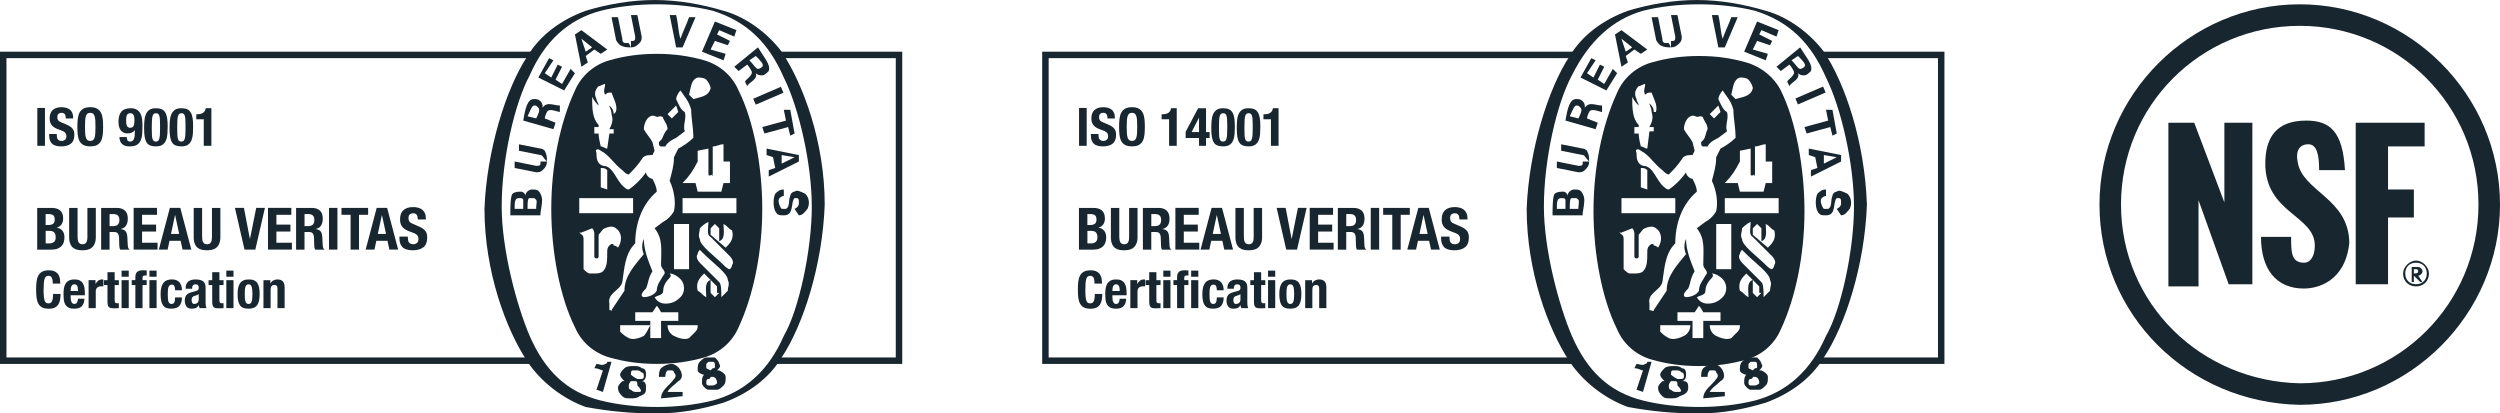
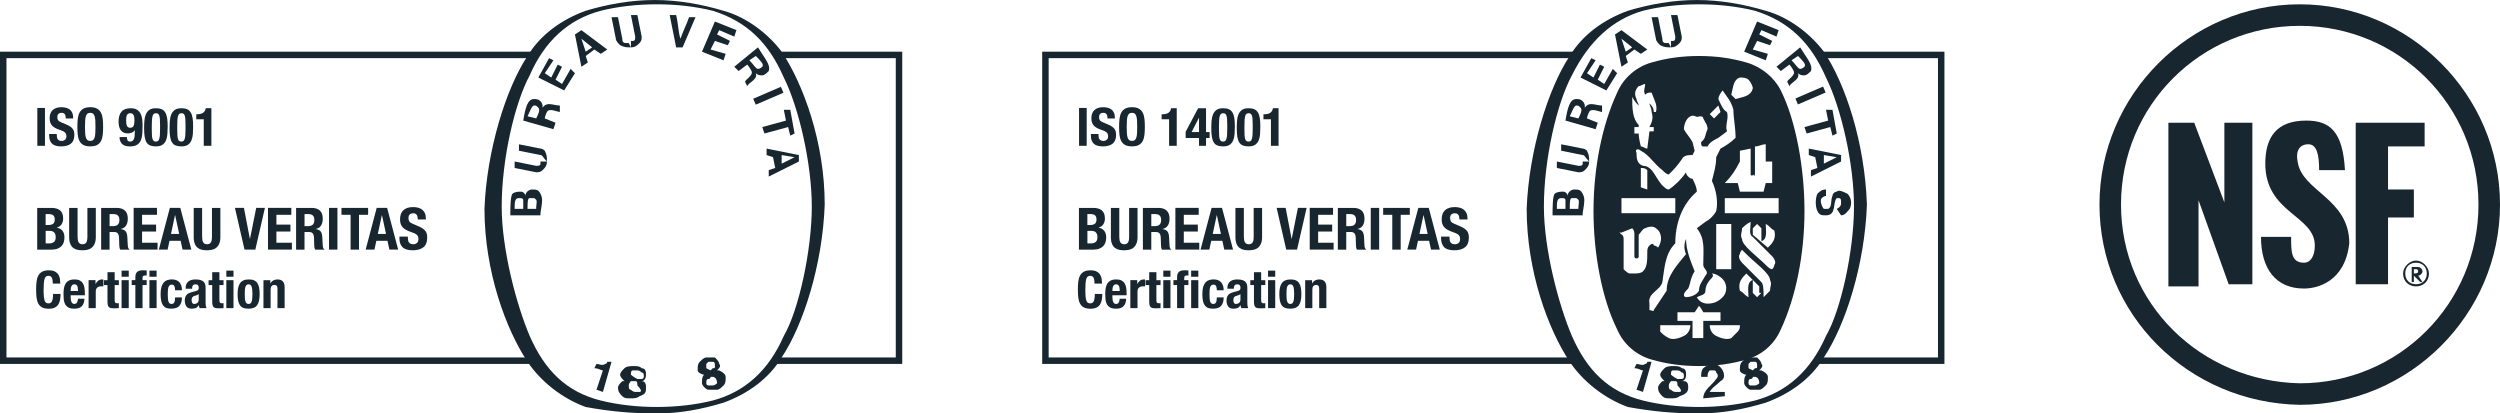
<svg xmlns="http://www.w3.org/2000/svg" id="Layer_1" data-name="Layer 1" width="1277.35" height="211.24" viewBox="0 0 1277.35 211.24">
  <defs>
    <style>      .cls-1 {        fill-rule: evenodd;      }      .cls-1, .cls-2 {        fill: #17262f;        stroke-width: 0px;      }      .cls-3 {        isolation: isolate;      }    </style>
  </defs>
  <path class="cls-2" d="m1175.03,206.84c-57.21-1.1-102.32-46.21-102.32-102.32S1118.92,2.2,1175.03,2.2s102.32,46.21,102.32,102.32-46.21,102.32-102.32,102.32Zm0-193.64c-50.61,0-91.32,40.71-91.32,91.32s40.71,90.22,91.32,91.32c50.61,0,91.32-40.71,91.32-91.32s-40.71-91.32-91.32-91.32Z" />
  <polygon class="cls-1" points="1107.92 146.33 1107.92 62.71 1121.12 62.71 1136.52 103.42 1136.52 62.71 1150.82 62.71 1150.82 145.23 1138.72 145.23 1123.32 102.32 1123.32 146.33 1107.92 146.33" />
  <path class="cls-1" d="m1177.23,147.43c-14.3,0-22-9.9-22-26.41h15.4c0,7.7,0,13.2,6.6,13.2,3.3,0,5.5-3.3,5.5-8.8,0-15.4-25.3-16.5-25.3-41.81,0-13.2,5.5-22,20.9-22,12.1,0,18.7,5.5,19.8,25.3h-13.2c0-7.7-1.1-13.2-5.5-13.2s-6.6,3.3-5.5,8.8c2.2,15.4,26.41,18.7,26.41,41.81-2.2,19.8-16.5,23.1-23.1,23.1" />
  <polygon class="cls-1" points="1203.63 145.23 1203.63 62.71 1238.84 62.71 1238.84 74.81 1220.14 74.81 1220.14 96.82 1233.34 96.82 1233.34 111.12 1220.14 111.12 1220.14 145.23 1203.63 145.23" />
  <path class="cls-1" d="m1234.44,146.33c3.3,0,6.6-2.2,6.6-6.6,0-3.3-3.3-6.6-6.6-6.6s-6.6,3.3-6.6,6.6c0,4.4,3.3,6.6,6.6,6.6m-5.5-6.6c0-3.3,2.2-5.5,5.5-5.5s5.5,2.2,5.5,5.5-2.2,5.5-5.5,5.5-5.5-2.2-5.5-5.5m4.4,1.1h0l3.3,3.3h1.1l-2.2-3.3c1.1,0,2.2-1.1,2.2-2.2s-1.1-2.2-2.2-2.2h-3.3v7.7h1.1v-3.3Zm0-1.1v-2.2h1.1q1.1,0,1.1,1.1c0,1.1-1.1,1.1-2.2,1.1h0Z" />
  <g class="cls-3">
    <path class="cls-2" d="m19.07,55.15h3.9v19.35h-3.9v-19.35Z" />
    <path class="cls-2" d="m29.01,69.02c0,.45.04.86.11,1.23.07.37.21.68.41.94.2.25.47.45.8.6.33.15.75.22,1.26.22.6,0,1.13-.19,1.61-.58.48-.39.72-.99.72-1.8,0-.43-.06-.81-.18-1.12-.12-.32-.31-.6-.58-.85s-.63-.48-1.07-.69c-.44-.21-.99-.42-1.64-.64-.87-.29-1.62-.6-2.25-.95-.63-.34-1.16-.75-1.59-1.21-.42-.46-.74-.99-.94-1.6-.2-.6-.3-1.3-.3-2.1,0-1.91.53-3.34,1.6-4.28,1.07-.94,2.53-1.41,4.39-1.41.87,0,1.67.1,2.4.28.73.19,1.36.5,1.9.92.53.42.95.97,1.25,1.63.3.66.45,1.45.45,2.37v.54h-3.74c0-.92-.16-1.63-.49-2.13s-.87-.75-1.63-.75c-.43,0-.8.06-1.08.19-.29.13-.52.29-.69.5-.17.21-.29.45-.35.72-.06.27-.09.55-.09.84,0,.6.13,1.1.38,1.5.25.41.79.78,1.63,1.12l3.01,1.3c.74.33,1.35.66,1.82,1.02.47.35.84.73,1.12,1.14.28.41.47.85.58,1.34s.16,1.03.16,1.63c0,2.04-.59,3.53-1.77,4.46-1.18.93-2.83,1.4-4.95,1.4s-3.78-.48-4.73-1.44c-.95-.96-1.42-2.33-1.42-4.12v-.79h3.9v.57Z" />
    <path class="cls-2" d="m39.73,60.77c.14-1.24.43-2.3.89-3.18.46-.88,1.12-1.58,1.99-2.07s2.03-.75,3.5-.75,2.63.25,3.5.75,1.53,1.19,1.99,2.07c.46.89.76,1.95.89,3.18.14,1.24.2,2.59.2,4.05s-.07,2.84-.2,4.06-.43,2.29-.89,3.17c-.46.89-1.12,1.56-1.99,2.03-.87.47-2.03.7-3.5.7s-2.63-.23-3.5-.7c-.87-.47-1.53-1.15-1.99-2.03-.46-.88-.76-1.94-.89-3.17-.14-1.23-.2-2.58-.2-4.06s.07-2.81.2-4.05Zm3.79,7.37c.06.91.19,1.65.38,2.22.19.57.46.98.81,1.25.35.26.82.39,1.4.39s1.04-.13,1.4-.39c.35-.26.62-.68.81-1.25.19-.57.32-1.31.38-2.22.06-.91.09-2.02.09-3.32s-.03-2.4-.09-3.31c-.06-.9-.19-1.64-.38-2.22-.19-.58-.46-1-.81-1.26-.35-.26-.82-.39-1.4-.39s-1.04.13-1.4.39c-.35.26-.62.68-.81,1.26-.19.58-.32,1.32-.38,2.22-.06.9-.1,2.01-.1,3.31s.03,2.41.1,3.32Z" />
-     <path class="cls-2" d="m65.12,71.72c.26.41.72.61,1.37.61.52,0,.94-.12,1.25-.37.31-.24.55-.58.72-1.02.17-.43.28-.95.34-1.54s.08-1.25.08-1.95v-.92h-.05c-.33.49-.79.88-1.4,1.18-.61.3-1.34.45-2.21.45s-1.57-.15-2.17-.45c-.6-.3-1.08-.71-1.45-1.25-.37-.53-.64-1.17-.81-1.9-.17-.73-.26-1.53-.26-2.4,0-2.22.49-3.92,1.48-5.09.98-1.17,2.56-1.76,4.73-1.76,1.34,0,2.4.25,3.2.75s1.4,1.16,1.83,1.98c.42.82.7,1.77.83,2.86s.19,2.21.19,3.39c0,1.37-.04,2.7-.12,3.97-.08,1.27-.33,2.4-.73,3.37-.41.98-1.05,1.75-1.92,2.32-.88.57-2.1.85-3.67.85-.69,0-1.35-.07-1.99-.2-.64-.14-1.21-.39-1.69-.76-.49-.37-.88-.87-1.18-1.49-.3-.62-.46-1.4-.47-2.32h3.74c0,.72.13,1.29.39,1.69Zm-.2-7.28c.33.56.87.84,1.63.84s1.33-.28,1.65-.84.49-1.49.49-2.79c0-.54-.03-1.05-.08-1.52-.05-.47-.16-.87-.31-1.21-.15-.33-.37-.6-.65-.79-.28-.19-.65-.28-1.1-.28s-.84.1-1.12.28c-.28.19-.49.46-.64.8-.14.34-.24.75-.28,1.21-.05.46-.07.96-.07,1.5,0,1.3.16,2.23.49,2.79Z" />
+     <path class="cls-2" d="m65.12,71.72c.26.41.72.61,1.37.61.52,0,.94-.12,1.25-.37.31-.24.55-.58.72-1.02.17-.43.28-.95.34-1.54s.08-1.25.08-1.95v-.92c-.33.49-.79.88-1.4,1.18-.61.3-1.34.45-2.21.45s-1.57-.15-2.17-.45c-.6-.3-1.08-.71-1.45-1.25-.37-.53-.64-1.17-.81-1.9-.17-.73-.26-1.53-.26-2.4,0-2.22.49-3.92,1.48-5.09.98-1.17,2.56-1.76,4.73-1.76,1.34,0,2.4.25,3.2.75s1.4,1.16,1.83,1.98c.42.82.7,1.77.83,2.86s.19,2.21.19,3.39c0,1.37-.04,2.7-.12,3.97-.08,1.27-.33,2.4-.73,3.37-.41.98-1.05,1.75-1.92,2.32-.88.57-2.1.85-3.67.85-.69,0-1.35-.07-1.99-.2-.64-.14-1.21-.39-1.69-.76-.49-.37-.88-.87-1.18-1.49-.3-.62-.46-1.4-.47-2.32h3.74c0,.72.13,1.29.39,1.69Zm-.2-7.28c.33.56.87.84,1.63.84s1.33-.28,1.65-.84.49-1.49.49-2.79c0-.54-.03-1.05-.08-1.52-.05-.47-.16-.87-.31-1.21-.15-.33-.37-.6-.65-.79-.28-.19-.65-.28-1.1-.28s-.84.1-1.12.28c-.28.19-.49.46-.64.8-.14.34-.24.75-.28,1.21-.05.46-.07.96-.07,1.5,0,1.3.16,2.23.49,2.79Z" />
    <path class="cls-2" d="m73.78,61.7c.09-1.23.33-2.32.73-3.27.4-.95,1-1.71,1.8-2.28.8-.57,1.92-.85,3.35-.85,1.17,0,2.15.17,2.91.5.77.33,1.38.87,1.84,1.61.46.74.79,1.7.98,2.89.19,1.18.28,2.62.28,4.32,0,1.34-.05,2.62-.14,3.85-.09,1.23-.33,2.32-.73,3.27-.4.95-1,1.69-1.8,2.24-.8.54-1.92.81-3.35.81-1.16,0-2.12-.15-2.9-.46s-1.4-.83-1.86-1.57c-.46-.74-.79-1.7-.98-2.89-.19-1.18-.28-2.62-.28-4.32,0-1.34.04-2.62.14-3.85Zm3.86,7.66c.06.77.18,1.37.34,1.82.16.44.38.75.65.91s.61.24,1.03.24.79-.1,1.06-.31c.27-.21.48-.56.64-1.06.15-.5.26-1.16.33-1.99.06-.83.09-1.86.09-3.09v-2.09c0-1.21-.03-2.2-.09-2.97-.06-.77-.18-1.37-.34-1.82-.16-.44-.38-.75-.65-.91s-.61-.24-1.03-.24-.79.1-1.06.31-.48.56-.64,1.06c-.15.5-.26,1.16-.33,1.99-.06.83-.09,1.86-.09,3.09v2.09c0,1.21.03,2.2.09,2.97Z" />
    <path class="cls-2" d="m86.79,61.7c.09-1.23.33-2.32.73-3.27.4-.95,1-1.71,1.8-2.28.8-.57,1.92-.85,3.35-.85,1.17,0,2.15.17,2.91.5.77.33,1.38.87,1.84,1.61.46.74.79,1.7.98,2.89.19,1.18.28,2.62.28,4.32,0,1.34-.05,2.62-.14,3.85-.09,1.23-.33,2.32-.73,3.27-.4.95-1,1.69-1.8,2.24-.8.54-1.92.81-3.35.81-1.16,0-2.12-.15-2.9-.46s-1.4-.83-1.86-1.57c-.46-.74-.79-1.7-.98-2.89-.19-1.18-.28-2.62-.28-4.32,0-1.34.04-2.62.14-3.85Zm3.86,7.66c.06.77.18,1.37.34,1.82.16.44.38.75.65.91s.61.24,1.03.24.79-.1,1.06-.31c.27-.21.48-.56.64-1.06.15-.5.26-1.16.33-1.99.06-.83.09-1.86.09-3.09v-2.09c0-1.21-.03-2.2-.09-2.97-.06-.77-.18-1.37-.34-1.82-.16-.44-.38-.75-.65-.91s-.61-.24-1.03-.24-.79.1-1.06.31-.48.56-.64,1.06c-.15.5-.26,1.16-.33,1.99-.06.83-.09,1.86-.09,3.09v2.09c0,1.21.03,2.2.09,2.97Z" />
    <path class="cls-2" d="m104.11,60.94h-3.82v-2.55h.35c1.3,0,2.33-.24,3.08-.73.75-.49,1.22-1.27,1.42-2.36h2.87v19.19h-3.9v-13.55Z" />
  </g>
  <g class="cls-3">
    <path class="cls-2" d="m26.21,106.22c.88,0,1.69.09,2.43.27s1.39.48,1.93.9c.54.42.96.98,1.25,1.67.3.7.45,1.55.45,2.57,0,1.15-.27,2.15-.81,2.97-.54.83-1.34,1.39-2.42,1.69v.06c1.19.16,2.14.67,2.84,1.52.7.86,1.05,2,1.05,3.43,0,.84-.11,1.63-.33,2.39-.22.76-.59,1.42-1.12,1.99-.53.57-1.21,1.02-2.06,1.36-.85.34-1.9.51-3.15.51h-7.26v-21.32h7.2Zm-1.67,8.75c1.19,0,2.07-.21,2.61-.64.55-.43.82-1.15.82-2.17s-.25-1.73-.75-2.15c-.5-.42-1.28-.63-2.36-.63h-1.55v5.58h1.22Zm.45,9.41c1.04,0,1.87-.23,2.51-.69.64-.46.96-1.3.96-2.54,0-.62-.08-1.13-.25-1.54-.17-.41-.4-.74-.69-.99-.29-.25-.63-.42-1.03-.52-.4-.1-.84-.15-1.31-.15h-1.85v6.42h1.67Z" />
    <path class="cls-2" d="m39.65,121.1c0,.54.03,1.03.1,1.48.07.45.2.84.39,1.16.19.33.45.59.78.78.33.19.74.28,1.24.28s.94-.09,1.25-.28c.32-.19.57-.45.76-.78.19-.33.32-.72.39-1.16.07-.45.1-.94.1-1.48v-14.87h4.3v14.87c0,1.35-.19,2.47-.57,3.36-.38.89-.89,1.59-1.52,2.11s-1.36.87-2.18,1.04-1.66.27-2.54.27-1.72-.08-2.54-.24c-.82-.16-1.54-.48-2.18-.97-.64-.49-1.15-1.18-1.52-2.08-.38-.9-.57-2.06-.57-3.49v-14.87h4.3v14.87Z" />
    <path class="cls-2" d="m59.63,106.22c1.79,0,3.19.45,4.18,1.36,1,.91,1.49,2.28,1.49,4.14,0,1.43-.29,2.6-.87,3.51-.58.91-1.47,1.49-2.69,1.75v.06c1.07.16,1.86.51,2.36,1.05s.81,1.4.93,2.6c.04.4.07.83.09,1.3.02.47.04.99.06,1.57.04,1.13.1,2,.18,2.6.12.6.38,1.01.78,1.22v.18h-4.66c-.22-.3-.36-.64-.42-1.03s-.1-.79-.12-1.21l-.12-4.09c-.04-.84-.25-1.49-.63-1.97-.38-.48-1.02-.72-1.91-.72h-2.3v9.02h-4.3v-21.32h7.94Zm-1.85,9.32c1.04,0,1.83-.24,2.39-.73.56-.49.84-1.31.84-2.46,0-1.97-1-2.96-2.99-2.96h-2.03v6.15h1.79Z" />
    <path class="cls-2" d="m80.21,109.75h-7.62v5.02h7.17v3.52h-7.17v5.73h7.91v3.52h-12.21v-21.32h11.92v3.52Z" />
    <path class="cls-2" d="m92.12,106.22l5.64,21.32h-4.48l-.99-4.51h-5.67l-.99,4.51h-4.48l5.64-21.32h5.32Zm-.57,13.29l-2.06-9.59h-.06l-2.06,9.59h4.18Z" />
    <path class="cls-2" d="m103.29,121.1c0,.54.03,1.03.1,1.48.07.45.2.84.39,1.16.19.33.45.59.78.78.33.19.74.28,1.24.28s.94-.09,1.25-.28c.32-.19.57-.45.76-.78.19-.33.32-.72.39-1.16.07-.45.1-.94.1-1.48v-14.87h4.3v14.87c0,1.35-.19,2.47-.57,3.36-.38.89-.89,1.59-1.52,2.11s-1.36.87-2.18,1.04-1.66.27-2.54.27-1.72-.08-2.54-.24c-.82-.16-1.54-.48-2.18-.97-.64-.49-1.15-1.18-1.52-2.08-.38-.9-.57-2.06-.57-3.49v-14.87h4.3v14.87Z" />
  </g>
  <g class="cls-3">
    <path class="cls-2" d="m127.65,121.99h.09l3.17-15.77h4.45l-4.9,21.32h-5.52l-4.9-21.32h4.6l3.02,15.77Z" />
    <path class="cls-2" d="m148.85,109.75h-7.62v5.02h7.17v3.52h-7.17v5.73h7.91v3.52h-12.21v-21.32h11.92v3.52Z" />
    <path class="cls-2" d="m159.24,106.22c1.79,0,3.19.45,4.18,1.36,1,.91,1.49,2.28,1.49,4.14,0,1.43-.29,2.6-.87,3.51-.58.91-1.47,1.49-2.69,1.75v.06c1.07.16,1.86.51,2.36,1.05s.81,1.4.93,2.6c.04.4.07.83.09,1.3.02.47.04.99.06,1.57.04,1.13.1,2,.18,2.6.12.6.38,1.01.78,1.22v.18h-4.66c-.22-.3-.36-.64-.42-1.03s-.1-.79-.12-1.21l-.12-4.09c-.04-.84-.25-1.49-.63-1.97-.38-.48-1.02-.72-1.91-.72h-2.3v9.02h-4.3v-21.32h7.94Zm-1.85,9.32c1.04,0,1.83-.24,2.39-.73.56-.49.84-1.31.84-2.46,0-1.97-1-2.96-2.99-2.96h-2.03v6.15h1.79Z" />
    <path class="cls-2" d="m168.11,106.22h4.3v21.32h-4.3v-21.32Z" />
  </g>
  <g class="cls-3">
    <path class="cls-2" d="m188.09,109.75h-4.66v17.8h-4.3v-17.8h-4.66v-3.52h13.62v3.52Z" />
  </g>
  <g class="cls-3">
    <path class="cls-2" d="m197.8,106.22l5.64,21.32h-4.48l-.99-4.51h-5.67l-.99,4.51h-4.48l5.64-21.32h5.32Zm-.57,13.29l-2.06-9.59h-.06l-2.06,9.59h4.18Z" />
    <path class="cls-2" d="m208.4,121.51c0,.5.04.95.12,1.36.08.41.23.75.45,1.03.22.28.51.5.88.66.37.16.83.24,1.39.24.66,0,1.25-.21,1.78-.64.53-.43.79-1.09.79-1.99,0-.48-.06-.89-.19-1.24-.13-.35-.34-.66-.64-.94-.3-.28-.69-.53-1.18-.76-.49-.23-1.09-.46-1.81-.7-.96-.32-1.78-.67-2.48-1.05-.7-.38-1.28-.82-1.75-1.33-.47-.51-.81-1.09-1.03-1.76-.22-.67-.33-1.44-.33-2.31,0-2.11.59-3.68,1.76-4.72,1.17-1.04,2.79-1.55,4.84-1.55.96,0,1.84.1,2.64.31.81.21,1.5.55,2.09,1.02.59.47,1.05,1.07,1.37,1.79.33.73.49,1.6.49,2.61v.6h-4.12c0-1.02-.18-1.8-.54-2.34-.36-.55-.96-.82-1.79-.82-.48,0-.88.07-1.19.21-.32.14-.57.32-.76.55-.19.23-.32.49-.39.79-.07.3-.1.61-.1.93,0,.66.14,1.21.42,1.66.28.45.88.86,1.79,1.24l3.31,1.43c.82.36,1.48.73,2,1.12s.93.81,1.24,1.25c.31.45.52.94.64,1.48.12.54.18,1.13.18,1.79,0,2.25-.65,3.89-1.96,4.91-1.3,1.03-3.12,1.54-5.45,1.54s-4.17-.53-5.21-1.58c-1.05-1.06-1.57-2.57-1.57-4.54v-.87h4.3v.63Z" />
  </g>
  <g class="cls-3">
    <path class="cls-2" d="m26.46,141.86c-.33-.63-.92-.94-1.79-.94-.48,0-.87.13-1.18.39s-.55.67-.73,1.25c-.18.58-.3,1.33-.37,2.26-.07.93-.11,2.07-.11,3.41,0,1.43.05,2.59.15,3.48.1.89.25,1.57.45,2.06.2.49.46.81.77.98.31.17.67.25,1.08.25.34,0,.65-.06.94-.17.29-.11.54-.35.76-.69.21-.34.38-.83.5-1.46.12-.63.19-1.46.19-2.48h3.82c0,1.03-.08,2-.24,2.92-.16.92-.46,1.73-.89,2.42-.43.69-1.04,1.23-1.83,1.62-.79.39-1.81.58-3.07.58-1.43,0-2.58-.23-3.42-.69-.85-.46-1.5-1.12-1.95-1.99-.45-.87-.74-1.9-.88-3.11-.13-1.2-.2-2.53-.2-3.98s.07-2.76.2-3.97c.13-1.21.42-2.25.88-3.12.45-.87,1.1-1.54,1.95-2.03.85-.49,1.99-.73,3.42-.73s2.44.22,3.23.66,1.38,1,1.77,1.69c.39.68.63,1.42.73,2.2.1.79.15,1.53.15,2.22h-3.82c0-1.38-.16-2.38-.49-3.01Z" />
    <path class="cls-2" d="m36.13,151.99c0,.42.03.84.09,1.23.06.4.16.75.31,1.06.14.31.33.56.56.74.23.19.51.28.85.28.62,0,1.07-.22,1.35-.66.28-.44.48-1.12.58-2.02h3.29c-.07,1.66-.51,2.93-1.33,3.8-.81.87-2.1,1.3-3.85,1.3-1.33,0-2.36-.22-3.11-.66-.74-.44-1.29-1.03-1.65-1.75s-.57-1.54-.65-2.44-.12-1.81-.12-2.71c0-.96.07-1.88.2-2.76s.4-1.67.8-2.36c.4-.69.97-1.24,1.71-1.65.74-.41,1.73-.61,2.97-.61,1.06,0,1.93.17,2.61.52.68.35,1.22.83,1.61,1.46.39.63.65,1.39.8,2.28s.21,1.89.21,2.99v.82h-7.25v1.14Zm3.64-4.77c-.05-.42-.15-.77-.28-1.06-.13-.29-.32-.51-.56-.66-.24-.15-.54-.23-.92-.23s-.68.08-.92.25c-.24.17-.43.39-.57.66-.14.27-.24.58-.31.92s-.09.67-.09,1.01v.56h3.74c-.02-.55-.05-1.03-.11-1.45Z" />
    <path class="cls-2" d="m48.79,143.15v1.91h.05c.37-.69.82-1.24,1.35-1.66.53-.42,1.18-.62,1.94-.62.11,0,.22,0,.33.01.11,0,.23.02.33.04v3.5c-.19-.02-.38-.03-.57-.04-.19,0-.38-.01-.57-.01-.32,0-.64.04-.96.13-.32.09-.61.23-.88.44-.27.2-.48.47-.64.8-.16.33-.24.73-.24,1.21v8.57h-3.66v-14.28h3.5Z" />
    <path class="cls-2" d="m58.59,139.06v4.09h2.12v2.5h-2.12v7.73c0,.57.08.97.25,1.21.17.24.52.36,1.05.36.14,0,.28,0,.42-.01.14,0,.27-.02.4-.04v2.55c-.41,0-.8.01-1.18.04-.38.03-.78.04-1.21.04-.71,0-1.29-.05-1.74-.15-.45-.1-.8-.29-1.04-.58-.24-.29-.4-.68-.49-1.15-.09-.48-.13-1.08-.13-1.81v-8.18h-1.86v-2.5h1.86v-4.09h3.66Z" />
    <path class="cls-2" d="m65.78,138.27v3.13h-3.66v-3.13h3.66Zm0,4.88v14.28h-3.66v-14.28h3.66Z" />
    <path class="cls-2" d="m67.3,145.64v-2.5h1.86v-1.62c0-.64.09-1.18.27-1.62.18-.44.43-.8.76-1.06.33-.27.73-.46,1.21-.57.48-.11,1.01-.17,1.59-.17.65,0,1.31.03,1.96.08v2.6c-.09-.02-.21-.03-.37-.03h-.35c-.51,0-.88.09-1.09.27s-.32.47-.32.88v1.25h2.12v2.5h-2.12v11.79h-3.66v-11.79h-1.86Z" />
    <path class="cls-2" d="m80.01,138.27v3.13h-3.66v-3.13h3.66Zm0,4.88v14.28h-3.66v-14.28h3.66Z" />
    <path class="cls-2" d="m89.4,147.26c-.04-.34-.12-.64-.24-.92-.12-.27-.28-.5-.49-.66-.21-.17-.5-.25-.85-.25-.44,0-.81.1-1.09.31-.28.2-.5.5-.64.9-.14.4-.24.9-.29,1.51s-.08,1.33-.08,2.16c0,.89.03,1.64.08,2.27.05.63.15,1.15.29,1.55s.34.7.6.89c.26.19.59.28,1,.28.62,0,1.07-.27,1.35-.8.28-.53.42-1.38.42-2.55h3.5c0,1.88-.42,3.3-1.26,4.29-.84.98-2.23,1.47-4.18,1.47-.92,0-1.72-.11-2.4-.33-.68-.22-1.25-.62-1.7-1.19-.45-.57-.79-1.34-1.02-2.31-.23-.96-.34-2.16-.34-3.6s.14-2.69.42-3.65c.28-.96.68-1.73,1.19-2.31.51-.57,1.12-.98,1.83-1.21.71-.23,1.49-.35,2.34-.35,1.7,0,2.98.5,3.84,1.49.86.99,1.29,2.34,1.29,4.04h-3.5c0-.35-.02-.7-.07-1.04Z" />
    <path class="cls-2" d="m94.85,147.18c0-.83.13-1.53.4-2.08s.62-1.01,1.08-1.35.98-.59,1.59-.74c.61-.15,1.26-.23,1.95-.23,1.1,0,1.98.11,2.65.32.67.21,1.19.51,1.57.9s.62.85.76,1.39c.13.54.2,1.13.2,1.77v7.51c0,.67.03,1.19.09,1.57.06.37.18.77.36,1.19h-3.5c-.12-.23-.22-.47-.28-.73-.06-.26-.12-.51-.17-.76h-.05c-.42.74-.92,1.23-1.47,1.45-.56.22-1.28.33-2.16.33-.64,0-1.18-.11-1.62-.33-.44-.22-.8-.53-1.06-.92s-.46-.83-.58-1.31c-.12-.49-.19-.97-.19-1.45,0-.67.07-1.25.21-1.74s.36-.9.65-1.25c.29-.35.66-.63,1.12-.86.45-.23,1-.43,1.63-.61l2.07-.56c.55-.14.93-.34,1.14-.58.21-.25.32-.61.32-1.09,0-.55-.13-.98-.39-1.29s-.69-.46-1.31-.46c-.57,0-.99.17-1.27.5-.28.34-.42.79-.42,1.35v.4h-3.29v-.34Zm5.89,3.57c-.28.12-.54.2-.77.25-.74.16-1.27.42-1.59.8-.32.37-.48.88-.48,1.51,0,.55.11,1.02.32,1.41s.57.58,1.06.58c.25,0,.5-.04.77-.12.27-.08.51-.21.73-.38s.4-.41.54-.69c.14-.28.21-.62.21-1.01v-2.81c-.25.19-.51.35-.8.46Z" />
    <path class="cls-2" d="m112.1,139.06v4.09h2.12v2.5h-2.12v7.73c0,.57.08.97.25,1.21.17.24.52.36,1.05.36.14,0,.28,0,.42-.01.14,0,.27-.02.4-.04v2.55c-.41,0-.8.01-1.18.04-.38.03-.78.04-1.21.04-.71,0-1.29-.05-1.74-.15-.45-.1-.8-.29-1.04-.58-.24-.29-.4-.68-.49-1.15-.09-.48-.13-1.08-.13-1.81v-8.18h-1.86v-2.5h1.86v-4.09h3.66Z" />
    <path class="cls-2" d="m119.3,138.27v3.13h-3.66v-3.13h3.66Zm0,4.88v14.28h-3.66v-14.28h3.66Z" />
    <path class="cls-2" d="m121.69,147.05c.19-.94.51-1.72.96-2.35.44-.63,1.02-1.11,1.74-1.43.72-.33,1.6-.49,2.64-.49,1.1-.02,2.01.13,2.73.44.73.31,1.3.78,1.73,1.42.42.64.73,1.42.9,2.36.18.94.27,2.04.27,3.29s-.1,2.3-.29,3.24c-.19.94-.51,1.72-.96,2.35s-1.02,1.09-1.74,1.39-1.6.45-2.64.45c-1.1.02-2.01-.12-2.73-.41s-1.3-.75-1.73-1.38c-.42-.63-.73-1.42-.9-2.36-.18-.95-.27-2.04-.27-3.28s.1-2.3.29-3.24Zm3.42,5.26c.04.62.12,1.15.25,1.59.13.44.33.79.6,1.04.27.25.62.37,1.06.37.74,0,1.26-.39,1.54-1.17.28-.78.42-2.06.42-3.85s-.14-3.07-.42-3.85c-.28-.78-.8-1.17-1.54-1.17-.44,0-.8.12-1.06.37-.27.25-.46.59-.6,1.04s-.22.97-.25,1.59c-.04.62-.05,1.29-.05,2.02s.02,1.4.05,2.02Z" />
    <path class="cls-2" d="m138.12,143.15v1.67h.05c.39-.71.89-1.23,1.51-1.55.62-.33,1.33-.49,2.12-.49,1.17,0,2.07.32,2.69.96.63.64.94,1.67.94,3.11v10.59h-3.66v-9.85c0-.74-.12-1.26-.37-1.55-.25-.29-.65-.44-1.19-.44-1.29,0-1.94.79-1.94,2.36v9.48h-3.66v-14.28h3.5Z" />
  </g>
  <path class="cls-2" d="m399.38,26.41c-6.6-8.8-17.6-17.6-29.71-20.9-11-3.3-23.1-5.5-35.21-5.5s-24.2,2.2-35.21,5.5c-12.1,4.4-23.1,12.1-29.71,23.1-11,16.5-20.9,48.41-22,78.12,0,31.91,11,61.61,22,78.12,6.6,9.9,17.6,18.7,29.71,23.1,12.1,2.2,23.1,3.3,36.31,3.3,12.1,0,23.1-2.2,34.11-5.5,12.1-4.4,23.1-12.1,29.71-23.1,11-16.5,20.9-47.31,22-78.12,0-31.91-11-61.61-22-78.12Zm-35.21,178.23c-8.8,2.2-18.7,3.3-28.61,3.3s-19.8-1.1-28.61-3.3c-17.6-4.4-28.61-15.4-36.31-33.01-6.6-15.4-14.3-44.01-14.3-66.01,0-24.2,6.6-52.81,14.3-67.11,7.7-17.6,19.8-28.61,36.31-33.01,8.8-2.2,18.7-3.3,28.61-3.3s19.8,1.1,28.61,3.3c17.6,5.5,28.61,16.5,36.31,34.11,7.7,15.4,14.3,44.01,14.3,66.01s-6.6,52.81-14.3,66.01c-7.7,17.6-19.8,28.61-36.31,33.01Z" />
-   <path class="cls-2" d="m377.37,46.21c-3.3-7.7-9.9-13.2-17.6-15.4-7.7-2.2-15.4-3.3-24.2-3.3s-16.5,1.1-24.2,3.3c-7.7,2.2-14.3,7.7-17.6,15.4-7.7,16.5-12.1,38.51-12.1,60.51s4.4,45.11,12.1,60.51c3.3,7.7,9.9,13.2,17.6,15.4,7.7,2.2,15.4,3.3,24.2,3.3s16.5-1.1,24.2-3.3c7.7-2.2,14.3-7.7,17.6-15.4,7.7-16.5,12.1-38.51,12.1-60.51s-4.4-45.11-12.1-60.51Zm-13.2,42.91v-14.3c2.2,0,3.3-1.1,5.5-1.1v8.8h3.3v11h-3.3l-1.1,4.4h-12.1l-1.1-4.4h-6.6c3.3-3.3,5.5-6.6,7.7-11v-5.5l5.5-1.1v13.2q0,1.1,2.2,0c-1.1,1.1,0,1.1,0,0Zm-7.7-49.51c1.1,0,3.3,0,4.4,1.1,1.1,1.1,2.2,3.3,2.2,4.4-1.1,4.4-5.5,4.4-8.8,5.5l-2.2-2.2c1.1-4.4,1.1-7.7,4.4-8.8Zm-11,14.3l1.1,3.3-3.3,3.3-2.2-2.2q2.2-2.2,4.4-4.4Zm-40.71-3.3c-1.1-2.2-1.1-4.4,1.1-6.6,1.1,0,2.2-1.1,3.3-1.1,0,2.2-1.1,3.3,0,5.5q1.1-1.1,2.2-1.1h1.1c1.1,3.3,3.3,6.6,2.2,9.9l-1.1,1.1c0-2.2-1.1-3.3-2.2-4.4,0,1.1,1.1,2.2,1.1,4.4,1.1,3.3,0,5.5-1.1,7.7h2.2v2.2h-2.2l-1.1,7.7c-1.1,0-2.2-1.1-3.3-1.1q-1.1-4.4-1.1-6.6h-2.2v-3.3h2.2v-1.1c-3.3-3.3-3.3-8.8-3.3-14.3,1.1,2.2,2.2,3.3,3.3,4.4,0-1.1-1.1-2.2-1.1-3.3Zm-8.8,50.61h27.51v7.7h-27.51v-7.7Zm11-5.5v-9.9c1.1,0,2.2,0,3.3,1.1v9.9l-3.3-1.1Zm1.1,42.91c-1.1,1.1-3.3,1.1-4.4,1.1h-2.2c-1.1,0-2.2-1.1-3.3-2.2v-15.4c0-2.2-1.1-2.2-2.2-3.3h1.1l5.5-2.2c1.1,1.1,1.1,2.2,1.1,3.3v11q0,1.1,1.1,1.1t1.1-1.1v-11c1.1-1.1,2.2-3.3,3.3-3.3,2.2-1.1,4.4-1.1,5.5,0,3.3,2.2,3.3,6.6,1.1,9.9q-1.1-1.1-2.2-1.1c0-1.1-1.1-1.1-2.2,0s-1.1,2.2-1.1,3.3c0,4.4,0,7.7-2.2,9.9Zm3.3,19.8v-3.3c-1.1-5.5,5.5-6.6,6.6-11,1.1-6.6,1.1-14.3,6.6-19.8,0-9.9,3.3-19.8,11-26.41,0-2.2-1.1-4.4-2.2-6.6q-1.1,0-2.2-1.1-1.1-1.1-1.1-2.2c-2.2,3.3-5.5,6.6-8.8,8.8q-1.1,0-2.2-1.1c-4.4-3.3-5.5-11-11-11-3.3-1.1-3.3-4.4-3.3-6.6-1.1-2.2,1.1-2.2,2.2-1.1,4.4,2.2,6.6,6.6,11,9.9,1.1,1.1,2.2,2.2,3.3,2.2,2.2-2.2,4.4-4.4,6.6-7.7,1.1-2.2,3.3-2.2,5.5-2.2l1.1-2.2-1.1-4.4c-1.1-2.2-3.3-4.4-4.4-6.6,0-2.2,1.1-5.5,3.3-6.6,2.2-1.1,3.3,1.1,4.4,0,1.1,0,2.2,0,2.2,1.1,1.1,2.2,2.2,3.3,2.2,5.5-2.2,2.2-2.2,4.4-3.3,5.5l-1.1,1.1c0,1.1,0,2.2,1.1,2.2h2.2c1.1-2.2,3.3-3.3,5.5-4.4l4.4-3.3c-1.1-3.3,1.1-6.6,0-9.9-2.2-1.1-3.3-4.4-4.4-6.6,0-1.1,1.1-3.3,2.2-4.4,2.2,3.3,4.4,5.5,5.5,9.9,0,4.4,1.1,8.8,1.1,14.3-2.2,2.2-5.5,4.4-7.7,5.5l-2.2,4.4c0,4.4-1.1,7.7-2.2,12.1,2.2,4.4,3.3,11,2.2,15.4-1.1,2.2-3.3,4.4-5.5,5.5l-4.4,3.3c4.4,5.5,3.3,11,3.3,18.7,0,2.2,3.3,3.3,1.1,5.5-1.1,2.2-3.3,4.4-3.3,7.7-1.1,2.2-4.4,3.3-6.6,3.3,0,0-1.1,0-1.1-1.1s1.1-2.2,2.2-3.3c1.1-2.2,1.1-5.5,3.3-8.8-2.2-5.5-4.4-11-4.4-16.5-1.1,2.2-1.1,5.5,0,7.7-4.4,5.5-9.9,11-9.9,18.7-2.2,3.3-4.4,6.6-6.6,9.9,1.1,1.1,0,0-1.1,0Zm30.81-18.7c2.2,0,5.5,2.2,6.6,4.4s1.1,5.5-1.1,7.7-4.4,3.3-7.7,3.3c-2.2,0-4.4-1.1-5.5-3.3,2.2-1.1,4.4-1.1,4.4-3.3s1.1-4.4,3.3-6.6q1.1-1.1,0-2.2Zm2.2-2.2v-23.1h7.7v23.1h-7.7Zm-15.4,34.11c-2.2,1.1-5.5,2.2-7.7,1.1-2.2-1.1-3.3-2.2-4.4-3.3v-3.3h15.4c-1.1,2.2-2.2,4.4-3.3,5.5Zm8.8,1.1h-5.5v-8.8h-7.7v-4.4h8.8l2.2-3.3q1.1,1.1,2.2,3.3h8.8v4.4h-8.8v8.8Zm17.6-3.3c-1.1,1.1-2.2,2.2-3.3,3.3-2.2,1.1-5.5,0-7.7-1.1s-3.3-3.3-3.3-5.5h15.4c0,1.1,0,2.2-1.1,3.3Zm9.9-17.6l-2.2-2.2v-6.6c-3.3,1.1-2.2,5.5-2.2,8.8-2.2-1.1-2.2-2.2-4.4-3.3-1.1-4.4,1.1-6.6,3.3-8.8l6.6,6.6v3.3h1.1q-1.1,1.1-2.2,2.2Zm6.6-3.3c-1.1,1.1-2.2,2.2-3.3,3.3,0-3.3,0-6.6-1.1-7.7-3.3-3.3-6.6-6.6-9.9-9.9-1.1-1.1-2.2-3.3-1.1-4.4,0-1.1,1.1-2.2,1.1-2.2q1.1,1.1,2.2,2.2c4.4,4.4,12.1,9.9,12.1,13.2,1.1,2.2,0,3.3,0,5.5Zm2.2-13.2c0,1.1-1.1,2.2-1.1,2.2-1.1,0-2.2-1.1-3.3-2.2-4.4-4.4-12.1-9.9-12.1-13.2-1.1-2.2,0-3.3,0-5.5,1.1-1.1,2.2-2.2,4.4-3.3,0,3.3-1.1,6.6,1.1,7.7,3.3,3.3,6.6,6.6,9.9,9.9,1.1,1.1,2.2,3.3,1.1,4.4Zm-4.4-20.9c2.2,1.1,2.2,2.2,4.4,3.3,1.1,4.4-1.1,6.6-3.3,8.8l-7.7-6.6v-3.3q1.1-1.1,2.2-2.2l2.2,2.2v6.6c3.3-1.1,2.2-5.5,2.2-8.8Zm6.6-5.5h-27.51v-7.7h27.51v7.7Z" />
-   <path class="cls-2" d="m337.77,203.54c0-4.4,4.4-6.6,6.6-9.9,1.1-1.1,1.1-2.2,0-3.3,0-1.1-1.1-1.1-1.1-1.1h-2.2c-1.1,1.1-1.1,2.2-1.1,3.3h-3.3c0-1.1,0-3.3,1.1-4.4s3.3-2.2,5.5-2.2c1.1,0,3.3,1.1,4.4,3.3,1.1,2.2,1.1,4.4-1.1,5.5-2.2,2.2-4.4,3.3-5.5,5.5h7.7v2.2l-11,1.1Z" />
  <path class="cls-2" d="m312.46,184.84h0l-4.4,15.4-3.3-1.1,3.3-9.9h0c-1.1,0-2.2-1.1-4.4-1.1l1.1-2.2c1.1,0,3.3,1.1,4.4,0,0,0,1.1,0,1.1-1.1h2.2Z" />
  <path class="cls-2" d="m370.77,192.54c0-1.1-1.1-2.2-3.3-3.3h-1.1c1.1-1.1,2.2-2.2,1.1-3.3,0-1.1-1.1-2.2-2.2-3.3h-4.4c-1.1,0-2.2,1.1-3.3,2.2s-1.1,2.2-1.1,4.4c0,1.1,2.2,2.2,3.3,2.2h0c-1.1,1.1-1.1,2.2-1.1,4.4,0,1.1,2.2,3.3,3.3,3.3h4.4c1.1,0,2.2-1.1,3.3-2.2,1.1-1.1,1.1-2.2,1.1-4.4m-9.9-4.4v-2.2l1.1-1.1h2.2c1.1,0,1.1,1.1,1.1,2.2s0,1.1-1.1,1.1l-1.1,1.1-2.2-1.1q0,1.1,0,0m5.5,7.7s-1.1,1.1-2.2,1.1h-2.2c-1.1,0-1.1-1.1-1.1-1.1,0-1.1,0-2.2,1.1-2.2,0,0,1.1,0,1.1-1.1h1.1c1.1,0,2.2,1.1,2.2,3.3q1.1-1.1,0,0" />
  <path class="cls-2" d="m330.06,198.04c0-1.1,0-3.3-2.2-3.3h0c1.1,0,2.2-1.1,2.2-3.3,0-1.1,0-3.3-2.2-3.3-1.1-1.1-2.2-1.1-4.4-1.1-1.1,0-3.3,0-4.4,1.1s-2.2,2.2-2.2,3.3,1.1,2.2,2.2,3.3h-1.1c-1.1,1.1-2.2,2.2-2.2,3.3,0,2.2,1.1,3.3,2.2,4.4s2.2,1.1,4.4,1.1c1.1,0,3.3,0,4.4-1.1,3.3-1.1,3.3-2.2,3.3-4.4m-7.7-6.6c0-1.1,0-2.2,1.1-2.2h2.2q1.1,0,2.2,1.1c1.1,0,1.1,1.1,1.1,2.2s-1.1,1.1-1.1,1.1h-2.2c-2.2-1.1-3.3-2.2-3.3-2.2m4.4,8.8h-2.2q-1.1,0-2.2-1.1c-1.1,0-1.1-1.1-1.1-2.2s1.1-2.2,1.1-2.2h2.2c1.1,0,1.1,1.1,1.1,2.2,2.2,2.2,2.2,3.3,1.1,3.3" />
  <rect class="cls-2" x="384.87" y="47.27" width="15.4" height="3.3" transform="translate(12.74 159.53) rotate(-23.34)" />
  <path class="cls-2" d="m345.47,24.2l-3.3-16.5h3.3c1.1,4.4,1.1,8.8,2.2,12.1,1.1-3.3,3.3-7.7,4.4-11h3.3l-6.6,15.4h-3.3Z" />
  <polygon class="cls-2" points="284.96 33.01 281.65 39.61 278.35 37.41 282.76 30.81 280.55 29.71 275.05 39.61 288.26 46.21 293.76 37.41 291.56 35.21 287.16 42.91 283.86 40.71 287.16 34.11 284.96 33.01" />
  <path class="cls-2" d="m276.15,99.02c-1.1-2.2-2.2-2.2-4.4-2.2-1.1,0-3.3,1.1-3.3,3.3,0-1.1-1.1-2.2-2.2-2.2s-3.3,0-4.4,1.1-1.1,7.7-1.1,11h15.4v-1.1c1.1-6.6,1.1-7.7,0-9.9m-8.8,7.7h-4.4c0-3.3,0-5.5,2.2-5.5,1.1,0,2.2,0,2.2,1.1,0,0,0,1.1,0,4.4m6.6,0h-4.4c0-3.3,0-5.5,1.1-5.5h2.2c2.2,1.1,1.1,2.2,1.1,5.5" />
  <polygon class="cls-2" points="400.48 56.11 403.78 56.11 405.98 68.21 403.78 69.31 402.68 64.91 390.58 68.21 389.48 64.91 401.58 61.61 400.48 56.11" />
  <path class="cls-2" d="m322.36,24.2c-2.2,0-3.3,0-5.5-1.1-1.1-1.1-2.2-2.2-2.2-3.3l-2.2-11h3.3l2.2,11c0,2.2,1.1,2.2,2.2,2.2h1.1" />
  <path class="cls-2" d="m322.36,24.2c2.2,0,3.3-1.1,4.4-2.2,1.1-1.1,1.1-2.2,1.1-3.3l-2.2-11h-3.3l2.2,11c0,1.1,0,2.2-1.1,2.2h-1.1" />
  <path class="cls-2" d="m408.18,79.22l-16.5-3.3v3.3l3.3,1.1,1.1,5.5-3.3,1.1v3.3l15.4-7.7s0-3.3,0-3.3Zm-8.8,4.4v-4.4l6.6,1.1h0l-6.6,3.3Z" />
-   <path class="cls-2" d="m405.98,106.72h0c2.2-1.1,2.2-2.2,2.2-3.3s0-2.2-1.1-2.2h-1.1c-2.2,2.2,0,8.8-5.5,8.8-2.2,0-3.3,0-4.4-2.2-1.1-2.2-1.1-6.6,0-8.8,1.1-1.1,2.2-2.2,4.4-2.2v3.3c-1.1,0-2.2,1.1-2.2,1.1-1.1,1.1,0,4.4,1.1,5.5h2.2c2.2-1.1,1.1-4.4,2.2-6.6,0-1.1,1.1-2.2,2.2-2.2,1.1-1.1,3.3,0,5.5,1.1,2.2,2.2,2.2,5.5,1.1,7.7-1.1,1.1-2.2,3.3-4.4,3.3l-2.2-3.3h0Z" />
  <path class="cls-2" d="m279.45,82.52c0,2.2-1.1,3.3-2.2,4.4-1.1,1.1-2.2,1.1-3.3,1.1l-11-2.2v-3.3l11,2.2c1.1,0,2.2,0,2.2-1.1v-1.1" />
  <path class="cls-2" d="m279.45,82.52c0-2.2,0-3.3-1.1-5.5q-1.1-1.1-2.2-1.1l-11-2.2v3.3l11,2.2c1.1,0,1.1,1.1,3.3,3.3h0" />
  <path class="cls-2" d="m297.06,15.4l-3.3,2.2,3.3,16.5,3.3-2.2-1.1-3.3,4.4-3.3,3.3,2.2,3.3-2.2-13.2-9.9Zm2.2,11l-2.2-6.6h0l5.5,4.4-3.3,2.2Z" />
  <polygon class="cls-2" points="372.97 20.9 366.37 17.6 367.47 15.4 375.17 18.7 376.27 15.4 365.27 11 358.67 26.41 369.67 30.81 370.77 27.51 363.07 25.3 365.27 20.9 371.87 23.1 372.97 20.9" />
  <path class="cls-2" d="m277.25,55.01c0-1.1,0-2.2-1.1-3.3-1.1-1.1-2.2-1.1-3.3-1.1-3.3,0-4.4,4.4-5.5,11l15.4,4.4,1.1-3.3-5.5-2.2h0c0-1.1,1.1-3.3,1.1-3.3,1.1-2.2,5.5,0,6.6,0v-3.3c-3.3,0-6.6-2.2-8.8,1.1m-3.3,5.5l-4.4-1.1c1.1-2.2,2.2-5.5,3.3-5.5s1.1,0,2.2,1.1c1.1,1.1,0,3.3-1.1,5.5" />
  <path class="cls-2" d="m387.28,24.2l-12.1,9.9,2.2,2.2,4.4-3.3h0c1.1,1.1,2.2,3.3,2.2,3.3,1.1,2.2-3.3,4.4-3.3,5.5l1.1,2.2c1.1-2.2,5.5-3.3,4.4-6.6,1.1,1.1,2.2,1.1,3.3,1.1s2.2-1.1,3.3-2.2c1.1-3.3-2.2-6.6-5.5-12.1m2.2,9.9s-1.1,1.1-2.2,1.1-2.2-2.2-4.4-4.4l3.3-2.2c2.2,2.2,4.4,4.4,3.3,5.5" />
  <g class="cls-3">
    <path class="cls-2" d="m551.33,55.15h3.9v19.35h-3.9v-19.35Z" />
    <path class="cls-2" d="m561.27,69.02c0,.45.04.86.11,1.23.07.37.21.68.41.94.2.25.47.45.8.6.33.15.75.22,1.26.22.6,0,1.13-.19,1.61-.58.48-.39.72-.99.72-1.8,0-.43-.06-.81-.18-1.12-.12-.32-.31-.6-.58-.85s-.63-.48-1.07-.69c-.44-.21-.99-.42-1.64-.64-.87-.29-1.62-.6-2.25-.95-.63-.34-1.16-.75-1.59-1.21-.42-.46-.74-.99-.94-1.6-.2-.6-.3-1.3-.3-2.1,0-1.91.53-3.34,1.6-4.28,1.07-.94,2.53-1.41,4.39-1.41.87,0,1.67.1,2.4.28.73.19,1.36.5,1.9.92.53.42.95.97,1.25,1.63.3.66.45,1.45.45,2.37v.54h-3.74c0-.92-.16-1.63-.49-2.13s-.87-.75-1.63-.75c-.43,0-.8.06-1.08.19-.29.13-.52.29-.69.5-.17.21-.29.45-.35.72-.06.27-.09.55-.09.84,0,.6.13,1.1.38,1.5.25.41.79.78,1.63,1.12l3.01,1.3c.74.33,1.35.66,1.82,1.02.47.35.84.73,1.12,1.14.28.41.47.85.58,1.34s.16,1.03.16,1.63c0,2.04-.59,3.53-1.77,4.46-1.18.93-2.83,1.4-4.95,1.4s-3.78-.48-4.73-1.44c-.95-.96-1.42-2.33-1.42-4.12v-.79h3.9v.57Z" />
    <path class="cls-2" d="m571.99,60.77c.14-1.24.43-2.3.89-3.18.46-.88,1.12-1.58,1.99-2.07s2.03-.75,3.5-.75,2.63.25,3.5.75,1.53,1.19,1.99,2.07c.46.89.76,1.95.89,3.18.14,1.24.2,2.59.2,4.05s-.07,2.84-.2,4.06-.43,2.29-.89,3.17c-.46.89-1.12,1.56-1.99,2.03-.87.47-2.03.7-3.5.7s-2.63-.23-3.5-.7c-.87-.47-1.53-1.15-1.99-2.03-.46-.88-.76-1.94-.89-3.17-.14-1.23-.2-2.58-.2-4.06s.07-2.81.2-4.05Zm3.79,7.37c.06.91.19,1.65.38,2.22.19.57.46.98.81,1.25.35.26.82.39,1.4.39s1.04-.13,1.4-.39c.35-.26.62-.68.81-1.25.19-.57.32-1.31.38-2.22.06-.91.09-2.02.09-3.32s-.03-2.4-.09-3.31c-.06-.9-.19-1.64-.38-2.22-.19-.58-.46-1-.81-1.26-.35-.26-.82-.39-1.4-.39s-1.04.13-1.4.39c-.35.26-.62.68-.81,1.26-.19.58-.32,1.32-.38,2.22-.06.9-.1,2.01-.1,3.31s.03,2.41.1,3.32Z" />
    <path class="cls-2" d="m597.34,60.94h-3.82v-2.55h.35c1.3,0,2.33-.24,3.08-.73.75-.49,1.22-1.27,1.42-2.36h2.87v19.19h-3.9v-13.55Z" />
    <path class="cls-2" d="m612.17,55.31h4.04v12.17h1.84v3.04h-1.84v3.98h-3.58v-3.98h-6.83v-3.2l6.37-12.01Zm.41,4.88l-3.74,7.29h3.79v-7.29h-.05Z" />
    <path class="cls-2" d="m619.05,61.7c.09-1.23.33-2.32.73-3.27.4-.95,1-1.71,1.8-2.28.8-.57,1.92-.85,3.35-.85,1.17,0,2.15.17,2.91.5.77.33,1.38.87,1.84,1.61.46.74.79,1.7.98,2.89.19,1.18.28,2.62.28,4.32,0,1.34-.05,2.62-.14,3.85-.09,1.23-.33,2.32-.73,3.27-.4.95-1,1.69-1.8,2.24-.8.54-1.92.81-3.35.81-1.16,0-2.12-.15-2.9-.46s-1.4-.83-1.86-1.57c-.46-.74-.79-1.7-.98-2.89-.19-1.18-.28-2.62-.28-4.32,0-1.34.04-2.62.14-3.85Zm3.86,7.66c.06.77.18,1.37.34,1.82.16.44.38.75.65.91s.61.24,1.03.24.79-.1,1.06-.31c.27-.21.48-.56.64-1.06.15-.5.26-1.16.33-1.99.06-.83.09-1.86.09-3.09v-2.09c0-1.21-.03-2.2-.09-2.97-.06-.77-.18-1.37-.34-1.82-.16-.44-.38-.75-.65-.91s-.61-.24-1.03-.24-.79.1-1.06.31-.48.56-.64,1.06c-.15.5-.26,1.16-.33,1.99-.06.83-.09,1.86-.09,3.09v2.09c0,1.21.03,2.2.09,2.97Z" />
    <path class="cls-2" d="m632.06,61.7c.09-1.23.33-2.32.73-3.27.4-.95,1-1.71,1.8-2.28.8-.57,1.92-.85,3.35-.85,1.17,0,2.15.17,2.91.5.77.33,1.38.87,1.84,1.61.46.74.79,1.7.98,2.89.19,1.18.28,2.62.28,4.32,0,1.34-.04,2.62-.13,3.85-.09,1.23-.33,2.32-.73,3.27-.4.95-1,1.69-1.8,2.24-.8.54-1.92.81-3.35.81-1.16,0-2.12-.15-2.9-.46s-1.4-.83-1.86-1.57c-.46-.74-.79-1.7-.98-2.89-.19-1.18-.28-2.62-.28-4.32,0-1.34.04-2.62.14-3.85Zm3.86,7.66c.06.77.18,1.37.34,1.82.16.44.38.75.65.91s.61.24,1.03.24.79-.1,1.06-.31c.27-.21.48-.56.64-1.06.15-.5.26-1.16.33-1.99.06-.83.09-1.86.09-3.09v-2.09c0-1.21-.03-2.2-.09-2.97-.06-.77-.18-1.37-.34-1.82-.16-.44-.38-.75-.65-.91s-.61-.24-1.03-.24-.79.1-1.06.31-.48.56-.64,1.06c-.15.5-.26,1.16-.33,1.99-.06.83-.09,1.86-.09,3.09v2.09c0,1.21.03,2.2.09,2.97Z" />
    <path class="cls-2" d="m649.37,60.94h-3.82v-2.55h.35c1.3,0,2.33-.24,3.08-.73s1.22-1.27,1.42-2.36h2.87v19.19h-3.9v-13.55Z" />
  </g>
  <g class="cls-3">
    <path class="cls-2" d="m558.48,106.22c.88,0,1.69.09,2.43.27s1.39.48,1.93.9c.54.42.96.98,1.25,1.67.3.7.45,1.55.45,2.57,0,1.15-.27,2.15-.81,2.97-.54.83-1.34,1.39-2.42,1.69v.06c1.19.16,2.14.67,2.84,1.52.7.86,1.05,2,1.05,3.43,0,.84-.11,1.63-.33,2.39-.22.76-.59,1.42-1.12,1.99-.53.57-1.21,1.02-2.06,1.36-.85.34-1.9.51-3.15.51h-7.26v-21.32h7.2Zm-1.67,8.75c1.19,0,2.07-.21,2.61-.64.55-.43.82-1.15.82-2.17s-.25-1.73-.75-2.15c-.5-.42-1.28-.63-2.36-.63h-1.55v5.58h1.22Zm.45,9.41c1.04,0,1.87-.23,2.51-.69.64-.46.96-1.3.96-2.54,0-.62-.08-1.13-.25-1.54-.17-.41-.4-.74-.69-.99-.29-.25-.63-.42-1.03-.52-.4-.1-.84-.15-1.31-.15h-1.85v6.42h1.67Z" />
    <path class="cls-2" d="m571.91,121.1c0,.54.03,1.03.1,1.48.07.45.2.84.39,1.16.19.33.45.59.78.78.33.19.74.28,1.24.28s.94-.09,1.25-.28c.32-.19.57-.45.76-.78.19-.33.32-.72.39-1.16.07-.45.1-.94.1-1.48v-14.87h4.3v14.87c0,1.35-.19,2.47-.57,3.36-.38.89-.89,1.59-1.52,2.11s-1.36.87-2.18,1.04-1.66.27-2.54.27-1.72-.08-2.54-.24c-.82-.16-1.54-.48-2.18-.97-.64-.49-1.15-1.18-1.52-2.08-.38-.9-.57-2.06-.57-3.49v-14.87h4.3v14.87Z" />
    <path class="cls-2" d="m591.89,106.22c1.79,0,3.19.45,4.18,1.36,1,.91,1.49,2.28,1.49,4.14,0,1.43-.29,2.6-.87,3.51-.58.91-1.47,1.49-2.69,1.75v.06c1.07.16,1.86.51,2.36,1.05s.81,1.4.93,2.6c.04.4.07.83.09,1.3.02.47.04.99.06,1.57.04,1.13.1,2,.18,2.6.12.6.38,1.01.78,1.22v.18h-4.66c-.22-.3-.36-.64-.42-1.03s-.1-.79-.12-1.21l-.12-4.09c-.04-.84-.25-1.49-.63-1.97-.38-.48-1.02-.72-1.91-.72h-2.3v9.02h-4.3v-21.32h7.94Zm-1.85,9.32c1.04,0,1.83-.24,2.39-.73.56-.49.84-1.31.84-2.46,0-1.97-1-2.96-2.99-2.96h-2.03v6.15h1.79Z" />
    <path class="cls-2" d="m612.47,109.75h-7.62v5.02h7.17v3.52h-7.17v5.73h7.91v3.52h-12.21v-21.32h11.92v3.52Z" />
    <path class="cls-2" d="m624.38,106.22l5.64,21.32h-4.48l-.99-4.51h-5.67l-.99,4.51h-4.48l5.64-21.32h5.32Zm-.57,13.29l-2.06-9.59h-.06l-2.06,9.59h4.18Z" />
    <path class="cls-2" d="m635.55,121.1c0,.54.03,1.03.1,1.48.07.45.2.84.39,1.16.19.33.45.59.78.78.33.19.74.28,1.24.28s.94-.09,1.25-.28c.32-.19.57-.45.76-.78s.32-.72.39-1.16c.07-.45.1-.94.1-1.48v-14.87h4.3v14.87c0,1.35-.19,2.47-.57,3.36-.38.89-.89,1.59-1.52,2.11-.64.52-1.37.87-2.18,1.04-.82.18-1.66.27-2.54.27s-1.72-.08-2.54-.24c-.82-.16-1.54-.48-2.18-.97-.64-.49-1.15-1.18-1.52-2.08-.38-.9-.57-2.06-.57-3.49v-14.87h4.3v14.87Z" />
  </g>
  <g class="cls-3">
    <path class="cls-2" d="m659.9,121.99h.09l3.17-15.77h4.45l-4.9,21.32h-5.52l-4.9-21.32h4.6l3.02,15.77Z" />
    <path class="cls-2" d="m681.11,109.75h-7.62v5.02h7.17v3.52h-7.17v5.73h7.91v3.52h-12.21v-21.32h11.92v3.52Z" />
    <path class="cls-2" d="m691.5,106.22c1.79,0,3.18.45,4.18,1.36,1,.91,1.49,2.28,1.49,4.14,0,1.43-.29,2.6-.87,3.51-.58.91-1.47,1.49-2.69,1.75v.06c1.08.16,1.86.51,2.36,1.05.5.54.81,1.4.93,2.6.04.4.07.83.09,1.3.02.47.04.99.06,1.57.04,1.13.1,2,.18,2.6.12.6.38,1.01.78,1.22v.18h-4.66c-.22-.3-.36-.64-.42-1.03-.06-.39-.1-.79-.12-1.21l-.12-4.09c-.04-.84-.25-1.49-.63-1.97-.38-.48-1.02-.72-1.91-.72h-2.3v9.02h-4.3v-21.32h7.94Zm-1.85,9.32c1.03,0,1.83-.24,2.39-.73.56-.49.84-1.31.84-2.46,0-1.97-1-2.96-2.99-2.96h-2.03v6.15h1.79Z" />
    <path class="cls-2" d="m700.37,106.22h4.3v21.32h-4.3v-21.32Z" />
  </g>
  <g class="cls-3">
    <path class="cls-2" d="m720.33,109.75h-4.66v17.8h-4.3v-17.8h-4.66v-3.52h13.62v3.52Z" />
  </g>
  <g class="cls-3">
    <path class="cls-2" d="m730.01,106.22l5.64,21.32h-4.48l-.99-4.51h-5.67l-.99,4.51h-4.48l5.64-21.32h5.32Zm-.57,13.29l-2.06-9.59h-.06l-2.06,9.59h4.18Z" />
    <path class="cls-2" d="m740.61,121.51c0,.5.04.95.12,1.36.08.41.23.75.45,1.03.22.28.51.5.88.66.37.16.83.24,1.39.24.66,0,1.25-.21,1.78-.64.53-.43.79-1.09.79-1.99,0-.48-.07-.89-.19-1.24-.13-.35-.34-.66-.64-.94-.3-.28-.69-.53-1.18-.76-.49-.23-1.09-.46-1.81-.7-.96-.32-1.78-.67-2.48-1.05-.7-.38-1.28-.82-1.75-1.33-.47-.51-.81-1.09-1.03-1.76-.22-.67-.33-1.44-.33-2.31,0-2.11.59-3.68,1.76-4.72s2.79-1.55,4.84-1.55c.96,0,1.84.1,2.64.31.81.21,1.5.55,2.09,1.02.59.47,1.04,1.07,1.37,1.79.33.73.49,1.6.49,2.61v.6h-4.12c0-1.02-.18-1.8-.54-2.34-.36-.55-.96-.82-1.79-.82-.48,0-.88.07-1.19.21-.32.14-.57.32-.76.55-.19.23-.32.49-.39.79-.07.3-.1.61-.1.93,0,.66.14,1.21.42,1.66.28.45.88.86,1.79,1.24l3.32,1.43c.82.36,1.48.73,2,1.12.52.39.93.81,1.24,1.25.31.45.52.94.64,1.48.12.54.18,1.13.18,1.79,0,2.25-.65,3.89-1.96,4.91-1.3,1.03-3.12,1.54-5.45,1.54s-4.17-.53-5.21-1.58c-1.04-1.06-1.57-2.57-1.57-4.54v-.87h4.3v.63Z" />
  </g>
  <g class="cls-3">
    <path class="cls-2" d="m558.72,141.86c-.33-.63-.92-.94-1.79-.94-.48,0-.87.13-1.18.39s-.55.67-.73,1.25c-.18.58-.3,1.33-.37,2.26-.07.93-.11,2.07-.11,3.41,0,1.43.05,2.59.15,3.48.1.89.25,1.57.45,2.06.2.49.46.81.77.98.31.17.67.25,1.08.25.34,0,.65-.06.94-.17.29-.11.54-.35.76-.69.21-.34.38-.83.5-1.46.12-.63.19-1.46.19-2.48h3.82c0,1.03-.08,2-.24,2.92-.16.92-.46,1.73-.89,2.42-.43.69-1.04,1.23-1.83,1.62-.79.39-1.81.58-3.07.58-1.43,0-2.58-.23-3.42-.69-.85-.46-1.5-1.12-1.95-1.99-.45-.87-.74-1.9-.88-3.11-.13-1.2-.2-2.53-.2-3.98s.07-2.76.2-3.97c.13-1.21.42-2.25.88-3.12.45-.87,1.1-1.54,1.95-2.03.85-.49,1.99-.73,3.42-.73s2.44.22,3.23.66,1.38,1,1.77,1.69c.39.68.63,1.42.73,2.2.1.79.15,1.53.15,2.22h-3.82c0-1.38-.16-2.38-.49-3.01Z" />
    <path class="cls-2" d="m568.39,151.99c0,.42.03.84.09,1.23.06.4.16.75.31,1.06.14.31.33.56.56.74.23.19.51.28.85.28.62,0,1.07-.22,1.35-.66.28-.44.48-1.12.58-2.02h3.29c-.07,1.66-.51,2.93-1.33,3.8-.81.87-2.1,1.3-3.85,1.3-1.33,0-2.36-.22-3.11-.66-.74-.44-1.29-1.03-1.65-1.75s-.57-1.54-.65-2.44-.12-1.81-.12-2.71c0-.96.07-1.88.2-2.76s.4-1.67.8-2.36c.4-.69.97-1.24,1.71-1.65.74-.41,1.73-.61,2.97-.61,1.06,0,1.93.17,2.61.52.68.35,1.22.83,1.61,1.46.39.63.65,1.39.8,2.28s.21,1.89.21,2.99v.82h-7.25v1.14Zm3.64-4.77c-.05-.42-.15-.77-.28-1.06-.13-.29-.32-.51-.56-.66-.24-.15-.54-.23-.92-.23s-.68.08-.92.25c-.24.17-.43.39-.57.66-.14.27-.24.58-.31.92s-.09.67-.09,1.01v.56h3.74c-.02-.55-.05-1.03-.11-1.45Z" />
    <path class="cls-2" d="m581.06,143.15v1.91h.05c.37-.69.82-1.24,1.35-1.66.53-.42,1.18-.62,1.94-.62.11,0,.22,0,.33.01.11,0,.23.02.33.04v3.5c-.19-.02-.38-.03-.57-.04-.19,0-.38-.01-.57-.01-.32,0-.64.04-.96.13-.32.09-.61.23-.88.44-.27.2-.48.47-.64.8-.16.33-.24.73-.24,1.21v8.57h-3.66v-14.28h3.5Z" />
    <path class="cls-2" d="m590.85,139.06v4.09h2.12v2.5h-2.12v7.73c0,.57.08.97.25,1.21.17.24.52.36,1.05.36.14,0,.28,0,.42-.01.14,0,.27-.02.4-.04v2.55c-.41,0-.8.01-1.18.04-.38.03-.78.04-1.21.04-.71,0-1.29-.05-1.74-.15-.45-.1-.8-.29-1.04-.58-.24-.29-.4-.68-.49-1.15-.09-.48-.13-1.08-.13-1.81v-8.18h-1.86v-2.5h1.86v-4.09h3.66Z" />
    <path class="cls-2" d="m598.04,138.27v3.13h-3.66v-3.13h3.66Zm0,4.88v14.28h-3.66v-14.28h3.66Z" />
    <path class="cls-2" d="m599.56,145.64v-2.5h1.86v-1.62c0-.64.09-1.18.27-1.62.18-.44.43-.8.76-1.06.33-.27.73-.46,1.21-.57.48-.11,1.01-.17,1.59-.17.65,0,1.31.03,1.96.08v2.6c-.09-.02-.21-.03-.37-.03h-.35c-.51,0-.88.09-1.09.27s-.32.47-.32.88v1.25h2.12v2.5h-2.12v11.79h-3.66v-11.79h-1.86Z" />
    <path class="cls-2" d="m612.27,138.27v3.13h-3.66v-3.13h3.66Zm0,4.88v14.28h-3.66v-14.28h3.66Z" />
    <path class="cls-2" d="m621.66,147.26c-.04-.34-.12-.64-.24-.92-.12-.27-.28-.5-.49-.66-.21-.17-.5-.25-.85-.25-.44,0-.81.1-1.09.31-.28.2-.5.5-.64.9-.14.4-.24.9-.29,1.51s-.08,1.33-.08,2.16c0,.89.03,1.64.08,2.27.05.63.15,1.15.29,1.55s.34.7.6.89c.26.19.59.28,1,.28.62,0,1.07-.27,1.35-.8.28-.53.42-1.38.42-2.55h3.5c0,1.88-.42,3.3-1.26,4.29-.84.98-2.23,1.47-4.18,1.47-.92,0-1.72-.11-2.4-.33-.68-.22-1.25-.62-1.7-1.19-.45-.57-.79-1.34-1.02-2.31-.23-.96-.34-2.16-.34-3.6s.14-2.69.42-3.65c.28-.96.68-1.73,1.19-2.31.51-.57,1.12-.98,1.83-1.21.71-.23,1.49-.35,2.34-.35,1.7,0,2.98.5,3.84,1.49.86.99,1.29,2.34,1.29,4.04h-3.5c0-.35-.02-.7-.07-1.04Z" />
    <path class="cls-2" d="m627.11,147.18c0-.83.13-1.53.4-2.08s.62-1.01,1.08-1.35.98-.59,1.59-.74c.61-.15,1.26-.23,1.95-.23,1.1,0,1.98.11,2.65.32.67.21,1.19.51,1.57.9s.62.85.76,1.39c.13.54.2,1.13.2,1.77v7.51c0,.67.03,1.19.09,1.57.06.37.18.77.36,1.19h-3.5c-.12-.23-.22-.47-.28-.73-.06-.26-.12-.51-.17-.76h-.05c-.42.74-.92,1.23-1.47,1.45-.56.22-1.28.33-2.16.33-.64,0-1.18-.11-1.62-.33-.44-.22-.8-.53-1.06-.92s-.46-.83-.58-1.31c-.12-.49-.19-.97-.19-1.45,0-.67.07-1.25.21-1.74s.36-.9.65-1.25c.29-.35.66-.63,1.12-.86.45-.23,1-.43,1.63-.61l2.07-.56c.55-.14.93-.34,1.14-.58.21-.25.32-.61.32-1.09,0-.55-.13-.98-.39-1.29s-.69-.46-1.31-.46c-.57,0-.99.17-1.27.5-.28.34-.42.79-.42,1.35v.4h-3.29v-.34Zm5.89,3.57c-.28.12-.54.2-.77.25-.74.16-1.27.42-1.59.8-.32.37-.48.88-.48,1.51,0,.55.11,1.02.32,1.41s.57.58,1.06.58c.25,0,.5-.04.77-.12.27-.08.51-.21.73-.38s.4-.41.54-.69c.14-.28.21-.62.21-1.01v-2.81c-.25.19-.51.35-.8.46Z" />
    <path class="cls-2" d="m644.37,139.06v4.09h2.12v2.5h-2.12v7.73c0,.57.08.97.25,1.21.17.24.52.36,1.05.36.14,0,.28,0,.42-.01.14,0,.27-.02.4-.04v2.55c-.41,0-.8.01-1.18.04-.38.03-.78.04-1.21.04-.71,0-1.29-.05-1.74-.15s-.8-.29-1.04-.58c-.24-.29-.4-.68-.49-1.15-.09-.48-.13-1.08-.13-1.81v-8.18h-1.86v-2.5h1.86v-4.09h3.66Z" />
    <path class="cls-2" d="m651.56,138.27v3.13h-3.66v-3.13h3.66Zm0,4.88v14.28h-3.66v-14.28h3.66Z" />
    <path class="cls-2" d="m653.95,147.05c.19-.94.51-1.72.96-2.35.44-.63,1.02-1.11,1.74-1.43s1.6-.49,2.64-.49c1.1-.02,2.01.13,2.73.44s1.3.78,1.73,1.42c.42.64.73,1.42.9,2.36.18.94.27,2.04.27,3.29s-.1,2.3-.29,3.24c-.2.94-.51,1.72-.96,2.35s-1.02,1.09-1.74,1.39-1.6.45-2.64.45c-1.1.02-2.01-.12-2.73-.41s-1.3-.75-1.73-1.38c-.42-.63-.73-1.42-.9-2.36s-.27-2.04-.27-3.28.1-2.3.29-3.24Zm3.42,5.26c.04.62.12,1.15.25,1.59.13.44.33.79.6,1.04.26.25.62.37,1.06.37.74,0,1.26-.39,1.54-1.17.28-.78.42-2.06.42-3.85s-.14-3.07-.42-3.85c-.28-.78-.8-1.17-1.54-1.17-.44,0-.8.12-1.06.37-.27.25-.46.59-.6,1.04s-.22.97-.25,1.59c-.04.62-.05,1.29-.05,2.02s.02,1.4.05,2.02Z" />
    <path class="cls-2" d="m670.38,143.15v1.67h.05c.39-.71.89-1.23,1.51-1.55.62-.33,1.33-.49,2.12-.49,1.17,0,2.07.32,2.69.96s.94,1.67.94,3.11v10.59h-3.66v-9.85c0-.74-.12-1.26-.37-1.55s-.65-.44-1.19-.44c-1.29,0-1.94.79-1.94,2.36v9.48h-3.66v-14.28h3.5Z" />
  </g>
  <g>
    <polygon class="cls-2" points="273.95 182.64 3.3 182.64 3.3 29.71 273.95 29.71 273.95 26.41 0 26.41 0 185.94 273.95 185.94 273.95 182.64" />
    <polygon class="cls-2" points="397.18 26.41 397.18 29.71 457.69 29.71 457.69 182.64 396.08 182.64 396.08 185.94 460.99 185.94 460.99 26.41 397.18 26.41" />
  </g>
  <path class="cls-2" d="m931.88,26.41c-6.6-8.8-17.6-17.6-29.71-20.9-11-3.3-23.1-5.5-35.21-5.5s-24.2,2.2-35.21,5.5c-12.1,4.4-23.1,12.1-29.71,23.1-11,16.5-20.9,48.41-22,78.12,0,31.91,11,61.61,22,78.12,6.6,9.9,17.6,18.7,29.71,23.1,12.1,2.2,23.1,3.3,36.31,3.3,12.1,0,23.1-2.2,34.11-5.5,12.1-4.4,23.1-12.1,29.71-23.1,11-16.5,20.9-47.31,22-78.12-1.1-31.91-11-61.61-22-78.12Zm-35.21,178.23c-8.8,2.2-18.7,3.3-28.61,3.3s-19.8-1.1-28.61-3.3c-17.6-4.4-28.61-15.4-36.31-33.01-6.6-15.4-14.3-44.01-14.3-66.01,0-24.2,6.6-52.81,14.3-67.11,8.8-17.6,20.9-28.61,36.31-33.01,8.8-2.2,18.7-3.3,28.61-3.3s19.8,1.1,28.61,3.3c17.6,5.5,28.61,16.5,36.31,34.11,7.7,15.4,14.3,44.01,14.3,66.01s-6.6,52.81-14.3,66.01c-7.7,17.6-19.8,28.61-36.31,33.01Z" />
  <path class="cls-2" d="m909.88,46.21c-3.3-6.6-9.9-12.1-17.6-14.3-7.7-2.2-15.4-3.3-24.2-3.3s-16.5,1.1-24.2,3.3c-7.7,2.2-14.3,7.7-17.6,15.4-7.7,16.5-12.1,38.51-12.1,60.51s4.4,45.11,12.1,60.51c3.3,7.7,9.9,13.2,17.6,15.4,7.7,2.2,15.4,3.3,24.2,3.3s16.5-1.1,24.2-3.3c7.7-2.2,14.3-7.7,17.6-15.4,7.7-16.5,12.1-38.51,12.1-60.51s-4.4-46.21-12.1-61.61Zm-13.2,42.91v-14.3c2.2,0,3.3-1.1,5.5-1.1v8.8h3.3v11h-3.3l-1.1,4.4h-12.1l-1.1-4.4h-6.6c3.3-3.3,5.5-6.6,7.7-11v-5.5l5.5-1.1v13.2q0,1.1,2.2,0c-1.1,1.1,0,1.1,0,0Zm-7.7-49.51c1.1,0,3.3,0,4.4,1.1s2.2,3.3,2.2,4.4c-1.1,4.4-5.5,4.4-8.8,5.5l-2.2-2.2c1.1-4.4,1.1-7.7,4.4-8.8Zm-11,14.3l1.1,3.3-3.3,3.3-2.2-2.2q2.2-2.2,4.4-4.4Zm-41.81-3.3c-1.1-2.2-1.1-4.4,1.1-6.6,1.1,0,2.2-1.1,3.3-1.1,0,2.2-1.1,3.3,0,5.5q1.1-1.1,2.2-1.1h1.1c1.1,3.3,3.3,6.6,2.2,9.9h-1.1c0-2.2-1.1-3.3-2.2-4.4,0,1.1,1.1,2.2,1.1,4.4,1.1,3.3,0,5.5-1.1,7.7h2.2v2.2h-2.2l-1.1,8.8c-1.1,0-2.2-1.1-3.3-1.1q-1.1-4.4-1.1-6.6h-2.2v-3.3h2.2v-1.1c-3.3-3.3-3.3-8.8-3.3-14.3,1.1,2.2,2.2,3.3,3.3,4.4,0-1.1-1.1-2.2-1.1-3.3Zm-7.7,50.61h27.51v7.7h-27.51v-7.7Zm9.9-5.5v-9.9c1.1,0,2.2,0,3.3,1.1v9.9l-3.3-1.1Zm1.1,42.91c-1.1,1.1-3.3,1.1-4.4,1.1h-2.2c-1.1,0-2.2-1.1-3.3-2.2v-15.4c0-2.2-1.1-2.2-2.2-3.3h1.1l5.5-2.2c1.1,1.1,1.1,2.2,1.1,3.3v11q0,1.1,1.1,1.1t1.1-1.1v-11c1.1-1.1,2.2-3.3,3.3-3.3,2.2-1.1,4.4-1.1,5.5,0,3.3,2.2,3.3,6.6,1.1,9.9q-1.1-1.1-2.2-1.1c0-1.1-1.1-1.1-2.2,0s-1.1,2.2-1.1,3.3c0,4.4,0,7.7-2.2,9.9Zm3.3,19.8v-3.3c-1.1-5.5,5.5-6.6,6.6-11,1.1-6.6,1.1-14.3,6.6-19.8,0-9.9,3.3-19.8,11-26.41,0-2.2-1.1-4.4-2.2-6.6q-1.1,0-2.2-1.1-1.1-1.1-1.1-2.2c-2.2,3.3-5.5,6.6-8.8,8.8q-1.1,0-2.2-1.1c-4.4-3.3-5.5-11-11-11-3.3-1.1-3.3-4.4-3.3-6.6-1.1-2.2,1.1-2.2,2.2-1.1,4.4,2.2,6.6,6.6,11,9.9,1.1,1.1,2.2,2.2,3.3,2.2,2.2-2.2,4.4-4.4,6.6-7.7,1.1-2.2,3.3-2.2,5.5-2.2l1.1-2.2-1.1-4.4c-1.1-2.2-3.3-4.4-4.4-6.6,0-2.2,1.1-5.5,3.3-6.6,2.2-1.1,3.3,1.1,4.4,0,1.1,0,2.2,0,2.2,1.1,1.1,2.2,2.2,3.3,2.2,5.5-1.1,2.2-1.1,4.4-2.2,5.5l-1.1,1.1c0,1.1,0,2.2,1.1,2.2h2.2c1.1-2.2,3.3-3.3,5.5-4.4l4.4-3.3c-1.1-3.3,1.1-6.6,0-9.9-2.2-1.1-3.3-4.4-4.4-6.6,0-1.1,1.1-3.3,2.2-4.4,2.2,3.3,4.4,5.5,5.5,9.9,0,4.4,1.1,8.8,1.1,14.3-2.2,2.2-5.5,4.4-7.7,5.5l-2.2,4.4c0,4.4-1.1,7.7-2.2,12.1,2.2,4.4,3.3,11,2.2,15.4-1.1,2.2-3.3,4.4-5.5,5.5l-4.4,3.3c4.4,5.5,3.3,11,3.3,18.7,0,2.2,3.3,3.3,1.1,5.5-1.1,2.2-3.3,4.4-3.3,7.7-1.1,2.2-4.4,3.3-6.6,3.3,0,0-1.1,0-1.1-1.1s1.1-2.2,2.2-3.3c1.1-2.2,1.1-5.5,3.3-8.8-2.2-5.5-4.4-11-4.4-16.5-1.1,2.2-1.1,5.5,0,7.7-4.4,5.5-9.9,11-9.9,18.7-2.2,3.3-4.4,6.6-6.6,9.9,0,1.1-1.1,0-2.2,0Zm31.91-18.7c2.2,0,5.5,2.2,6.6,4.4,1.1,2.2,1.1,5.5-1.1,7.7s-4.4,3.3-7.7,3.3c-2.2,0-4.4-1.1-5.5-3.3,2.2-1.1,4.4-1.1,4.4-3.3s1.1-4.4,3.3-6.6q1.1-1.1,0-2.2Zm2.2-2.2v-23.1h7.7v23.1h-7.7Zm-16.5,34.11c-2.2,1.1-5.5,2.2-7.7,1.1-2.2-1.1-3.3-2.2-4.4-3.3v-3.3h15.4c0,2.2-1.1,4.4-3.3,5.5Zm9.9,1.1h-5.5v-8.8h-7.7v-4.4h8.8l2.2-3.3q1.1,1.1,2.2,3.3h8.8v4.4h-8.8v8.8Zm17.6-3.3c-1.1,1.1-2.2,2.2-3.3,3.3-2.2,1.1-5.5,0-7.7-1.1s-3.3-3.3-3.3-5.5h15.4c0,1.1,0,2.2-1.1,3.3Zm9.9-17.6l-2.2-2.2v-6.6c-3.3,1.1-2.2,5.5-2.2,8.8-2.2-1.1-2.2-2.2-4.4-3.3-1.1-4.4,1.1-6.6,3.3-8.8l6.6,6.6v3.3h1.1q-1.1,1.1-2.2,2.2Zm6.6-3.3c-1.1,1.1-2.2,2.2-3.3,3.3,0-3.3,0-6.6-1.1-7.7-3.3-3.3-6.6-6.6-9.9-9.9-1.1-1.1-2.2-3.3-1.1-4.4,0-1.1,1.1-2.2,1.1-2.2q1.1,1.1,2.2,2.2c4.4,4.4,12.1,9.9,12.1,13.2,1.1,2.2,0,3.3,0,5.5Zm2.2-13.2c0,1.1-1.1,2.2-1.1,2.2-1.1,0-2.2-1.1-3.3-2.2-4.4-4.4-12.1-9.9-12.1-13.2-1.1-2.2,0-3.3,0-5.5,1.1-1.1,2.2-2.2,4.4-3.3,0,3.3-1.1,6.6,1.1,7.7,3.3,3.3,6.6,6.6,9.9,9.9,1.1,1.1,2.2,3.3,1.1,4.4Zm-4.4-20.9c2.2,1.1,2.2,2.2,4.4,3.3,1.1,4.4-1.1,6.6-3.3,8.8l-7.7-6.6v-3.3q1.1-1.1,2.2-2.2l2.2,2.2v6.6c3.3-1.1,2.2-5.5,2.2-8.8Zm6.6-5.5h-27.51v-7.7h27.51v7.7Z" />
  <path class="cls-2" d="m870.27,203.54c0-4.4,4.4-6.6,6.6-9.9,1.1-1.1,1.1-2.2,0-3.3,0-1.1-1.1-1.1-1.1-1.1h-2.2c-1.1,1.1-1.1,2.2-1.1,3.3h-3.3c0-1.1,0-3.3,1.1-4.4s3.3-2.2,5.5-2.2c1.1,0,3.3,1.1,4.4,3.3,1.1,2.2,1.1,4.4-1.1,5.5-2.2,2.2-4.4,3.3-5.5,5.5h7.7v2.2l-11,1.1Z" />
  <path class="cls-2" d="m843.86,184.84h0l-4.4,15.4-3.3-1.1,3.3-9.9h0c-1.1,0-2.2-1.1-4.4-1.1l1.1-2.2c1.1,0,3.3,1.1,4.4,0,0,0,1.1,0,1.1-1.1h2.2Z" />
  <path class="cls-2" d="m903.28,192.54c0-1.1-1.1-2.2-3.3-3.3h-1.1c1.1-1.1,2.2-2.2,1.1-3.3,0-1.1-1.1-2.2-2.2-3.3h-4.4c-1.1,0-2.2,1.1-3.3,2.2-1.1,1.1-1.1,2.2-1.1,4.4,0,1.1,2.2,2.2,3.3,2.2h0c-1.1,1.1-1.1,2.2-1.1,4.4,0,1.1,2.2,3.3,3.3,3.3h4.4c1.1,0,2.2-1.1,3.3-2.2,1.1-1.1,1.1-2.2,1.1-4.4m-9.9-4.4v-2.2l1.1-1.1h2.2c1.1,0,1.1,1.1,1.1,2.2s0,1.1-1.1,1.1l-1.1,1.1-2.2-1.1q0,1.1,0,0m5.5,7.7s-1.1,1.1-2.2,1.1h-2.2c-1.1,0-1.1-1.1-1.1-1.1,0-1.1,0-2.2,1.1-2.2,0,0,1.1,0,1.1-1.1h1.1c1.1,0,2.2,1.1,2.2,3.3q1.1-1.1,0,0" />
  <path class="cls-2" d="m862.57,198.04c0-1.1,0-3.3-2.2-3.3h-1.1c1.1,0,2.2-1.1,2.2-3.3,0-1.1,0-3.3-2.2-3.3-1.1-1.1-2.2-1.1-4.4-1.1-1.1,0-3.3,0-4.4,1.1s-2.2,2.2-2.2,3.3,1.1,2.2,2.2,3.3h-1.1c-1.1,1.1-2.2,2.2-2.2,3.3,0,2.2,1.1,3.3,2.2,4.4s2.2,1.1,4.4,1.1c1.1,0,3.3,0,4.4-1.1,3.3-1.1,4.4-2.2,4.4-4.4m-8.8-6.6c0-1.1,0-2.2,1.1-2.2h2.2q1.1,0,2.2,1.1c1.1,0,1.1,1.1,1.1,2.2s-1.1,1.1-1.1,1.1h-2.2c-2.2-1.1-3.3-2.2-3.3-2.2m4.4,8.8h-2.2q-1.1,0-2.2-1.1c-1.1,0-1.1-1.1-1.1-2.2s1.1-2.2,1.1-2.2h2.2c1.1,0,1.1,1.1,1.1,2.2,2.2,2.2,2.2,3.3,1.1,3.3" />
  <rect class="cls-2" x="917.36" y="47.14" width="15.4" height="3.3" transform="translate(56.37 370.49) rotate(-23.34)" />
-   <path class="cls-2" d="m877.97,24.2l-3.3-16.5h3.3c1.1,4.4,1.1,8.8,2.2,12.1,1.1-3.3,3.3-7.7,4.4-11h3.3l-6.6,15.4h-3.3Z" />
  <polygon class="cls-2" points="817.46 33.01 814.16 39.61 810.86 37.41 815.26 30.81 813.06 29.71 807.56 39.61 820.76 46.21 826.26 37.41 824.06 35.21 819.66 42.91 816.36 40.71 819.66 34.11 817.46 33.01" />
  <path class="cls-2" d="m808.66,99.02c-1.1-2.2-2.2-2.2-4.4-2.2-1.1,0-3.3,1.1-3.3,3.3,0-1.1-1.1-2.2-2.2-2.2s-3.3,0-4.4,1.1-1.1,7.7-1.1,11h15.4v-1.1c1.1-6.6,1.1-7.7,0-9.9m-8.8,7.7h-4.4c0-3.3,0-5.5,2.2-5.5,1.1,0,2.2,0,2.2,1.1,0,0,0,1.1,0,4.4m6.6,0h-4.4c0-3.3,0-5.5,1.1-5.5h2.2c2.2,1.1,1.1,2.2,1.1,5.5" />
  <polygon class="cls-2" points="932.98 56.11 936.28 56.11 938.48 68.21 936.28 69.31 935.18 64.91 923.08 68.21 921.98 64.91 934.08 61.61 932.98 56.11" />
  <path class="cls-2" d="m853.77,24.2c-2.2,0-3.3,0-5.5-1.1-1.1-1.1-2.2-2.2-2.2-3.3l-2.2-11h3.3l2.2,11c0,2.2,1.1,2.2,2.2,2.2h1.1" />
  <path class="cls-2" d="m853.77,24.2c2.2,0,3.3-1.1,4.4-2.2,1.1-1.1,1.1-2.2,1.1-3.3l-2.2-11h-3.3l2.2,11c0,1.1,0,2.2-1.1,2.2h-1.1" />
  <path class="cls-2" d="m940.68,79.22l-16.5-3.3v3.3l3.3,1.1,1.1,5.5-3.3,1.1v3.3l15.4-7.7s0-3.3,0-3.3Zm-8.8,4.4v-4.4l6.6,1.1h0l-6.6,3.3Z" />
  <path class="cls-2" d="m938.48,106.72h0c2.2-1.1,2.2-2.2,2.2-3.3s0-2.2-1.1-2.2h-1.1c-2.2,2.2,0,8.8-5.5,8.8-2.2,0-3.3,0-4.4-2.2s-1.1-6.6,0-8.8c1.1-1.1,2.2-2.2,4.4-2.2v3.3c-1.1,0-2.2,1.1-2.2,1.1-1.1,1.1,0,4.4,1.1,5.5h2.2c2.2-1.1,1.1-4.4,2.2-6.6,0-1.1,1.1-2.2,2.2-2.2,1.1-1.1,3.3,0,5.5,1.1,2.2,2.2,2.2,5.5,1.1,7.7-1.1,1.1-2.2,3.3-4.4,3.3l-2.2-3.3h0Z" />
  <path class="cls-2" d="m811.96,82.52c0,2.2-1.1,3.3-2.2,4.4-1.1,1.1-2.2,1.1-3.3,1.1l-11-2.2v-3.3l11,2.2c1.1,0,2.2,0,2.2-1.1v-1.1" />
  <path class="cls-2" d="m811.96,82.52c0-2.2,0-3.3-1.1-5.5q-1.1-1.1-2.2-1.1l-11-2.2v3.3l11,2.2c1.1,0,1.1,1.1,3.3,3.3h0" />
  <path class="cls-2" d="m828.46,15.4l-3.3,2.2,3.3,16.5,3.3-2.2-1.1-3.3,4.4-3.3,3.3,2.2,3.3-2.2-13.2-9.9Zm2.2,11l-2.2-6.6h0l5.5,4.4-3.3,2.2Z" />
  <polygon class="cls-2" points="905.48 20.9 898.87 17.6 899.98 15.4 907.68 18.7 908.78 15.4 897.77 11 891.17 26.41 902.18 30.81 903.28 27.51 895.57 25.3 897.77 20.9 904.38 23.1 905.48 20.9" />
  <path class="cls-2" d="m809.76,55.01c0-1.1,0-2.2-1.1-3.3-1.1-1.1-2.2-1.1-3.3-1.1-3.3,0-4.4,4.4-5.5,11l15.4,4.4,1.1-3.3-5.5-2.2h0c0-1.1,1.1-3.3,1.1-3.3,1.1-2.2,5.5,0,6.6,0v-3.3c-3.3,0-6.6-2.2-8.8,1.1m-3.3,5.5l-4.4-1.1c1.1-2.2,2.2-5.5,3.3-5.5s1.1,0,2.2,1.1,0,3.3-1.1,5.5" />
  <path class="cls-2" d="m919.78,24.2l-12.1,9.9,2.2,2.2,4.4-3.3h0c1.1,1.1,2.2,3.3,2.2,3.3,1.1,2.2-3.3,4.4-3.3,5.5l1.1,2.2c1.1-2.2,5.5-3.3,4.4-6.6,1.1,1.1,2.2,1.1,3.3,1.1s2.2-1.1,3.3-2.2c1.1-3.3-2.2-6.6-5.5-12.1m2.2,9.9s-1.1,1.1-2.2,1.1-2.2-2.2-4.4-4.4l3.3-2.2c2.2,2.2,4.4,4.4,3.3,5.5" />
  <g>
    <polygon class="cls-2" points="806.46 182.64 535.8 182.64 535.8 29.71 806.46 29.71 806.46 26.41 532.5 26.41 532.5 185.94 806.46 185.94 806.46 182.64" />
    <polygon class="cls-2" points="929.68 26.41 929.68 29.71 990.19 29.71 990.19 182.64 928.58 182.64 928.58 185.94 993.49 185.94 993.49 26.41 929.68 26.41" />
  </g>
</svg>